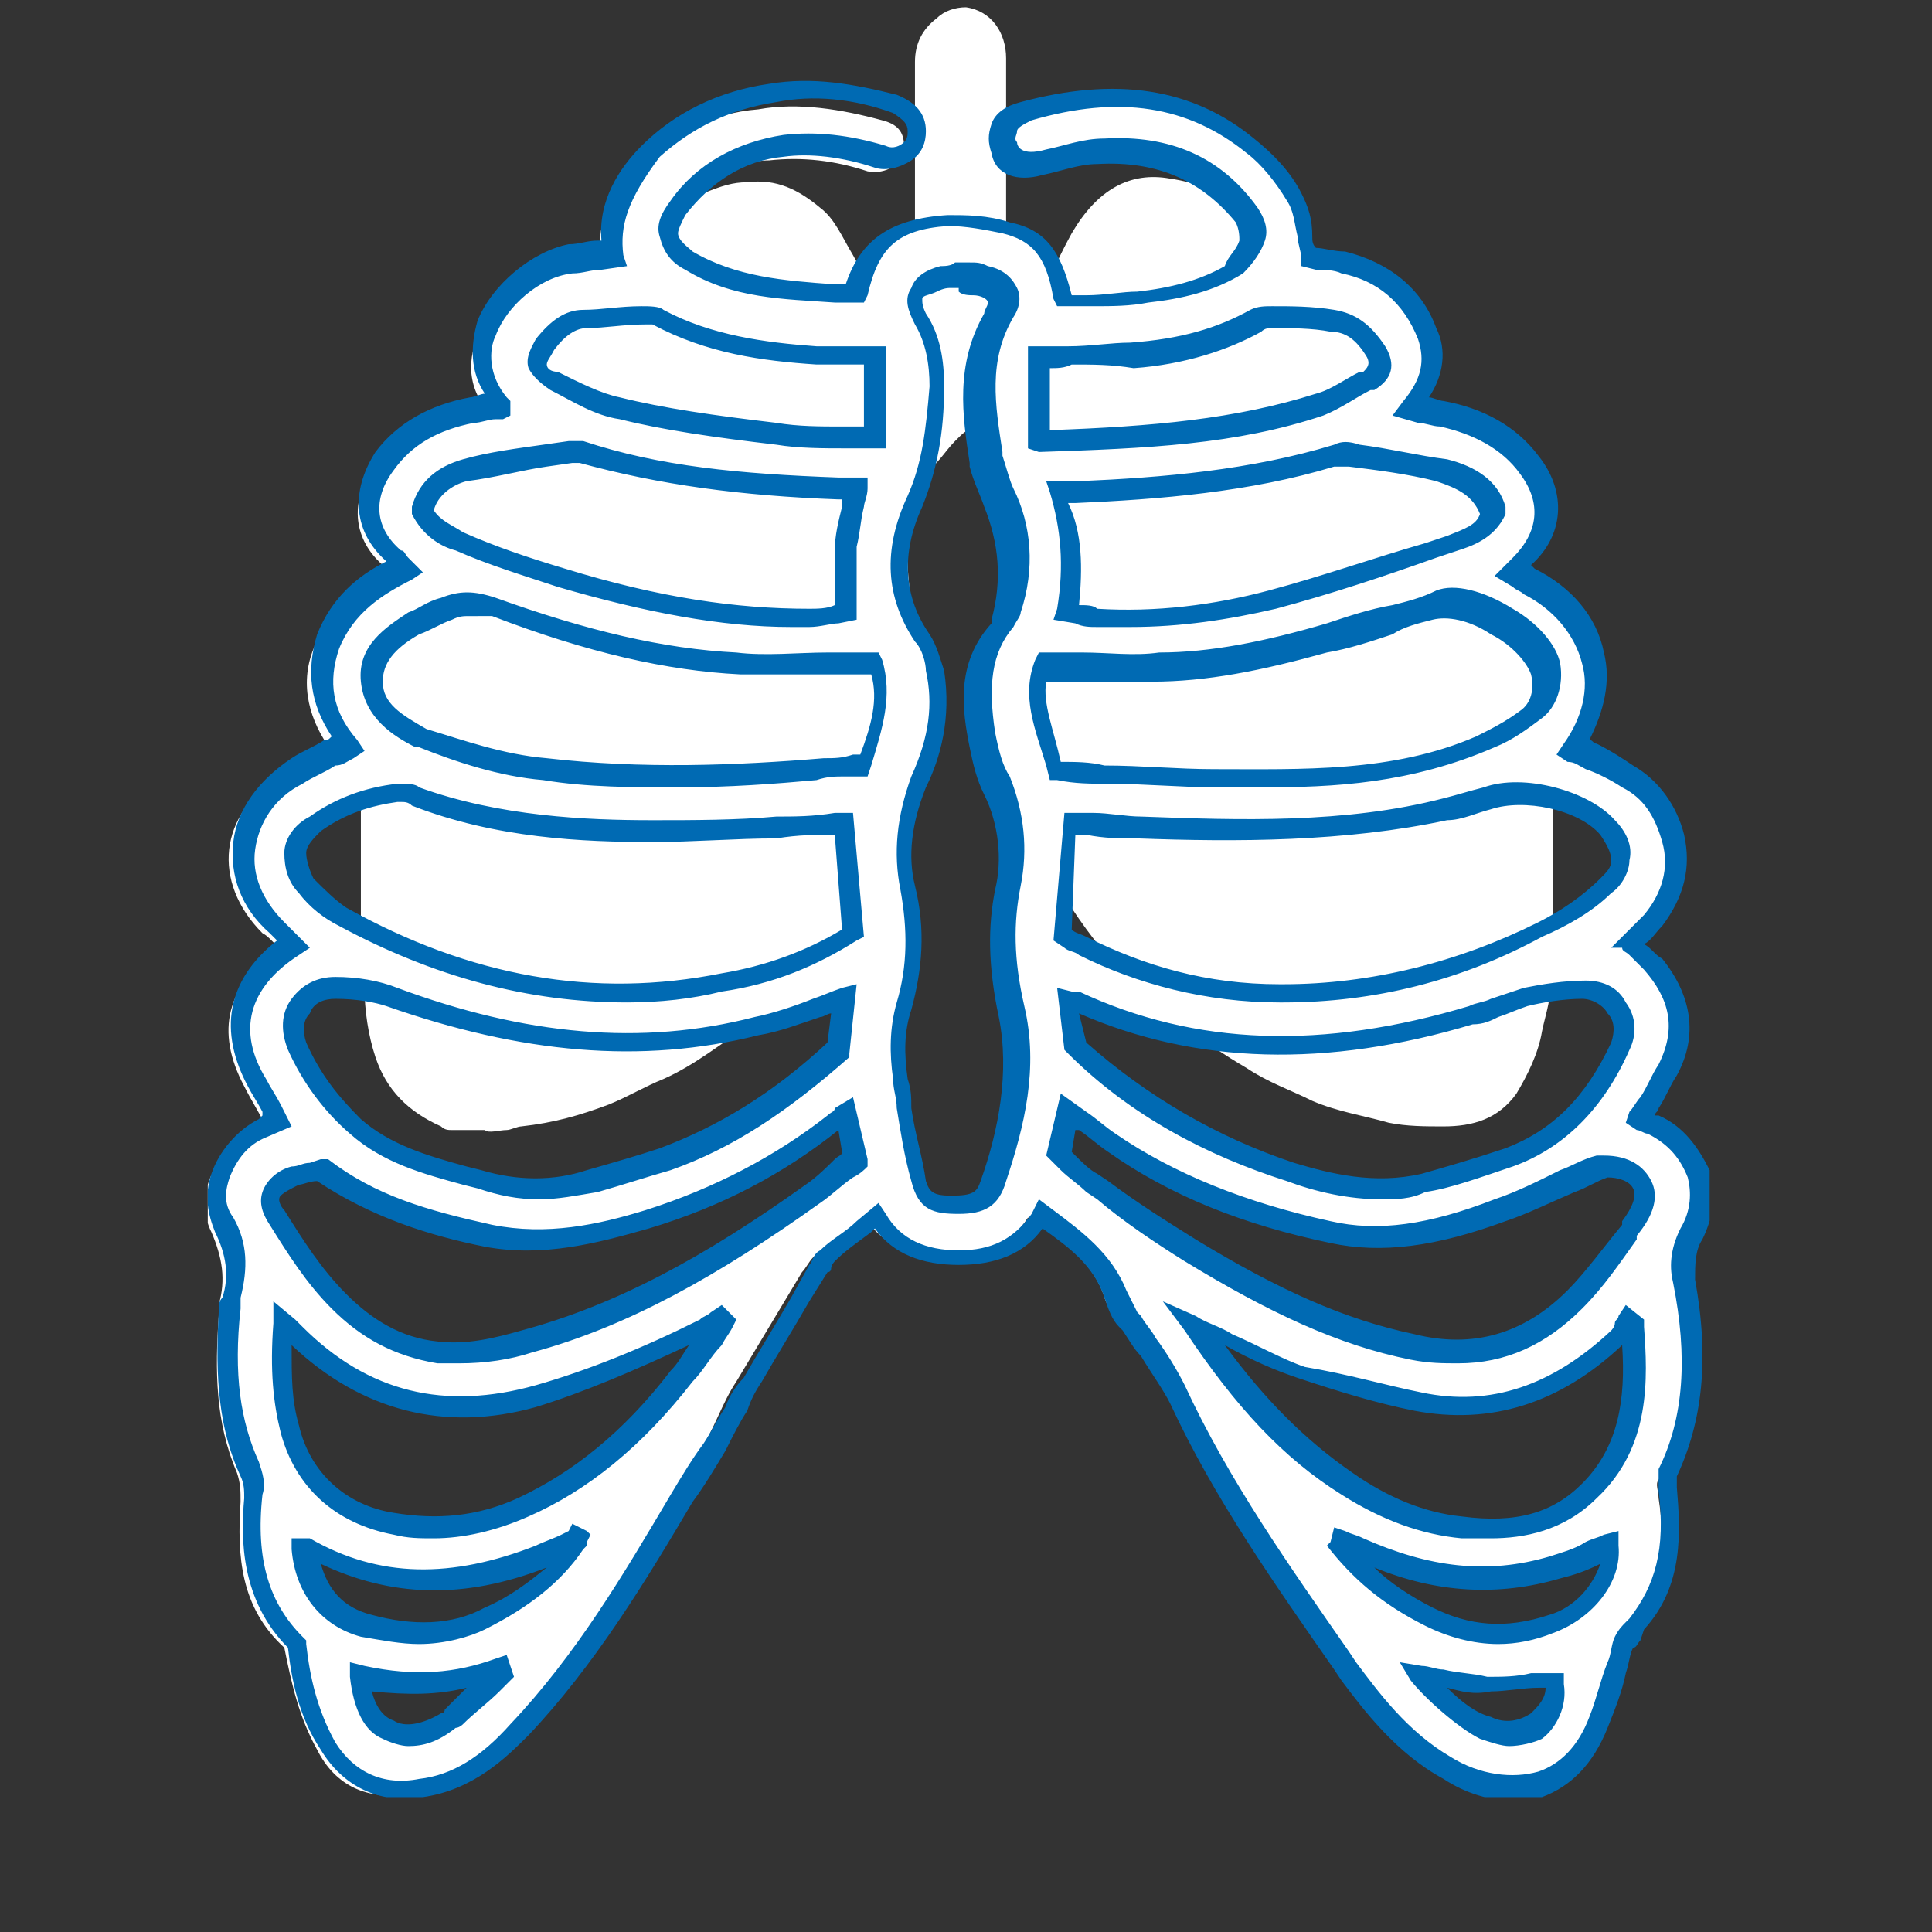
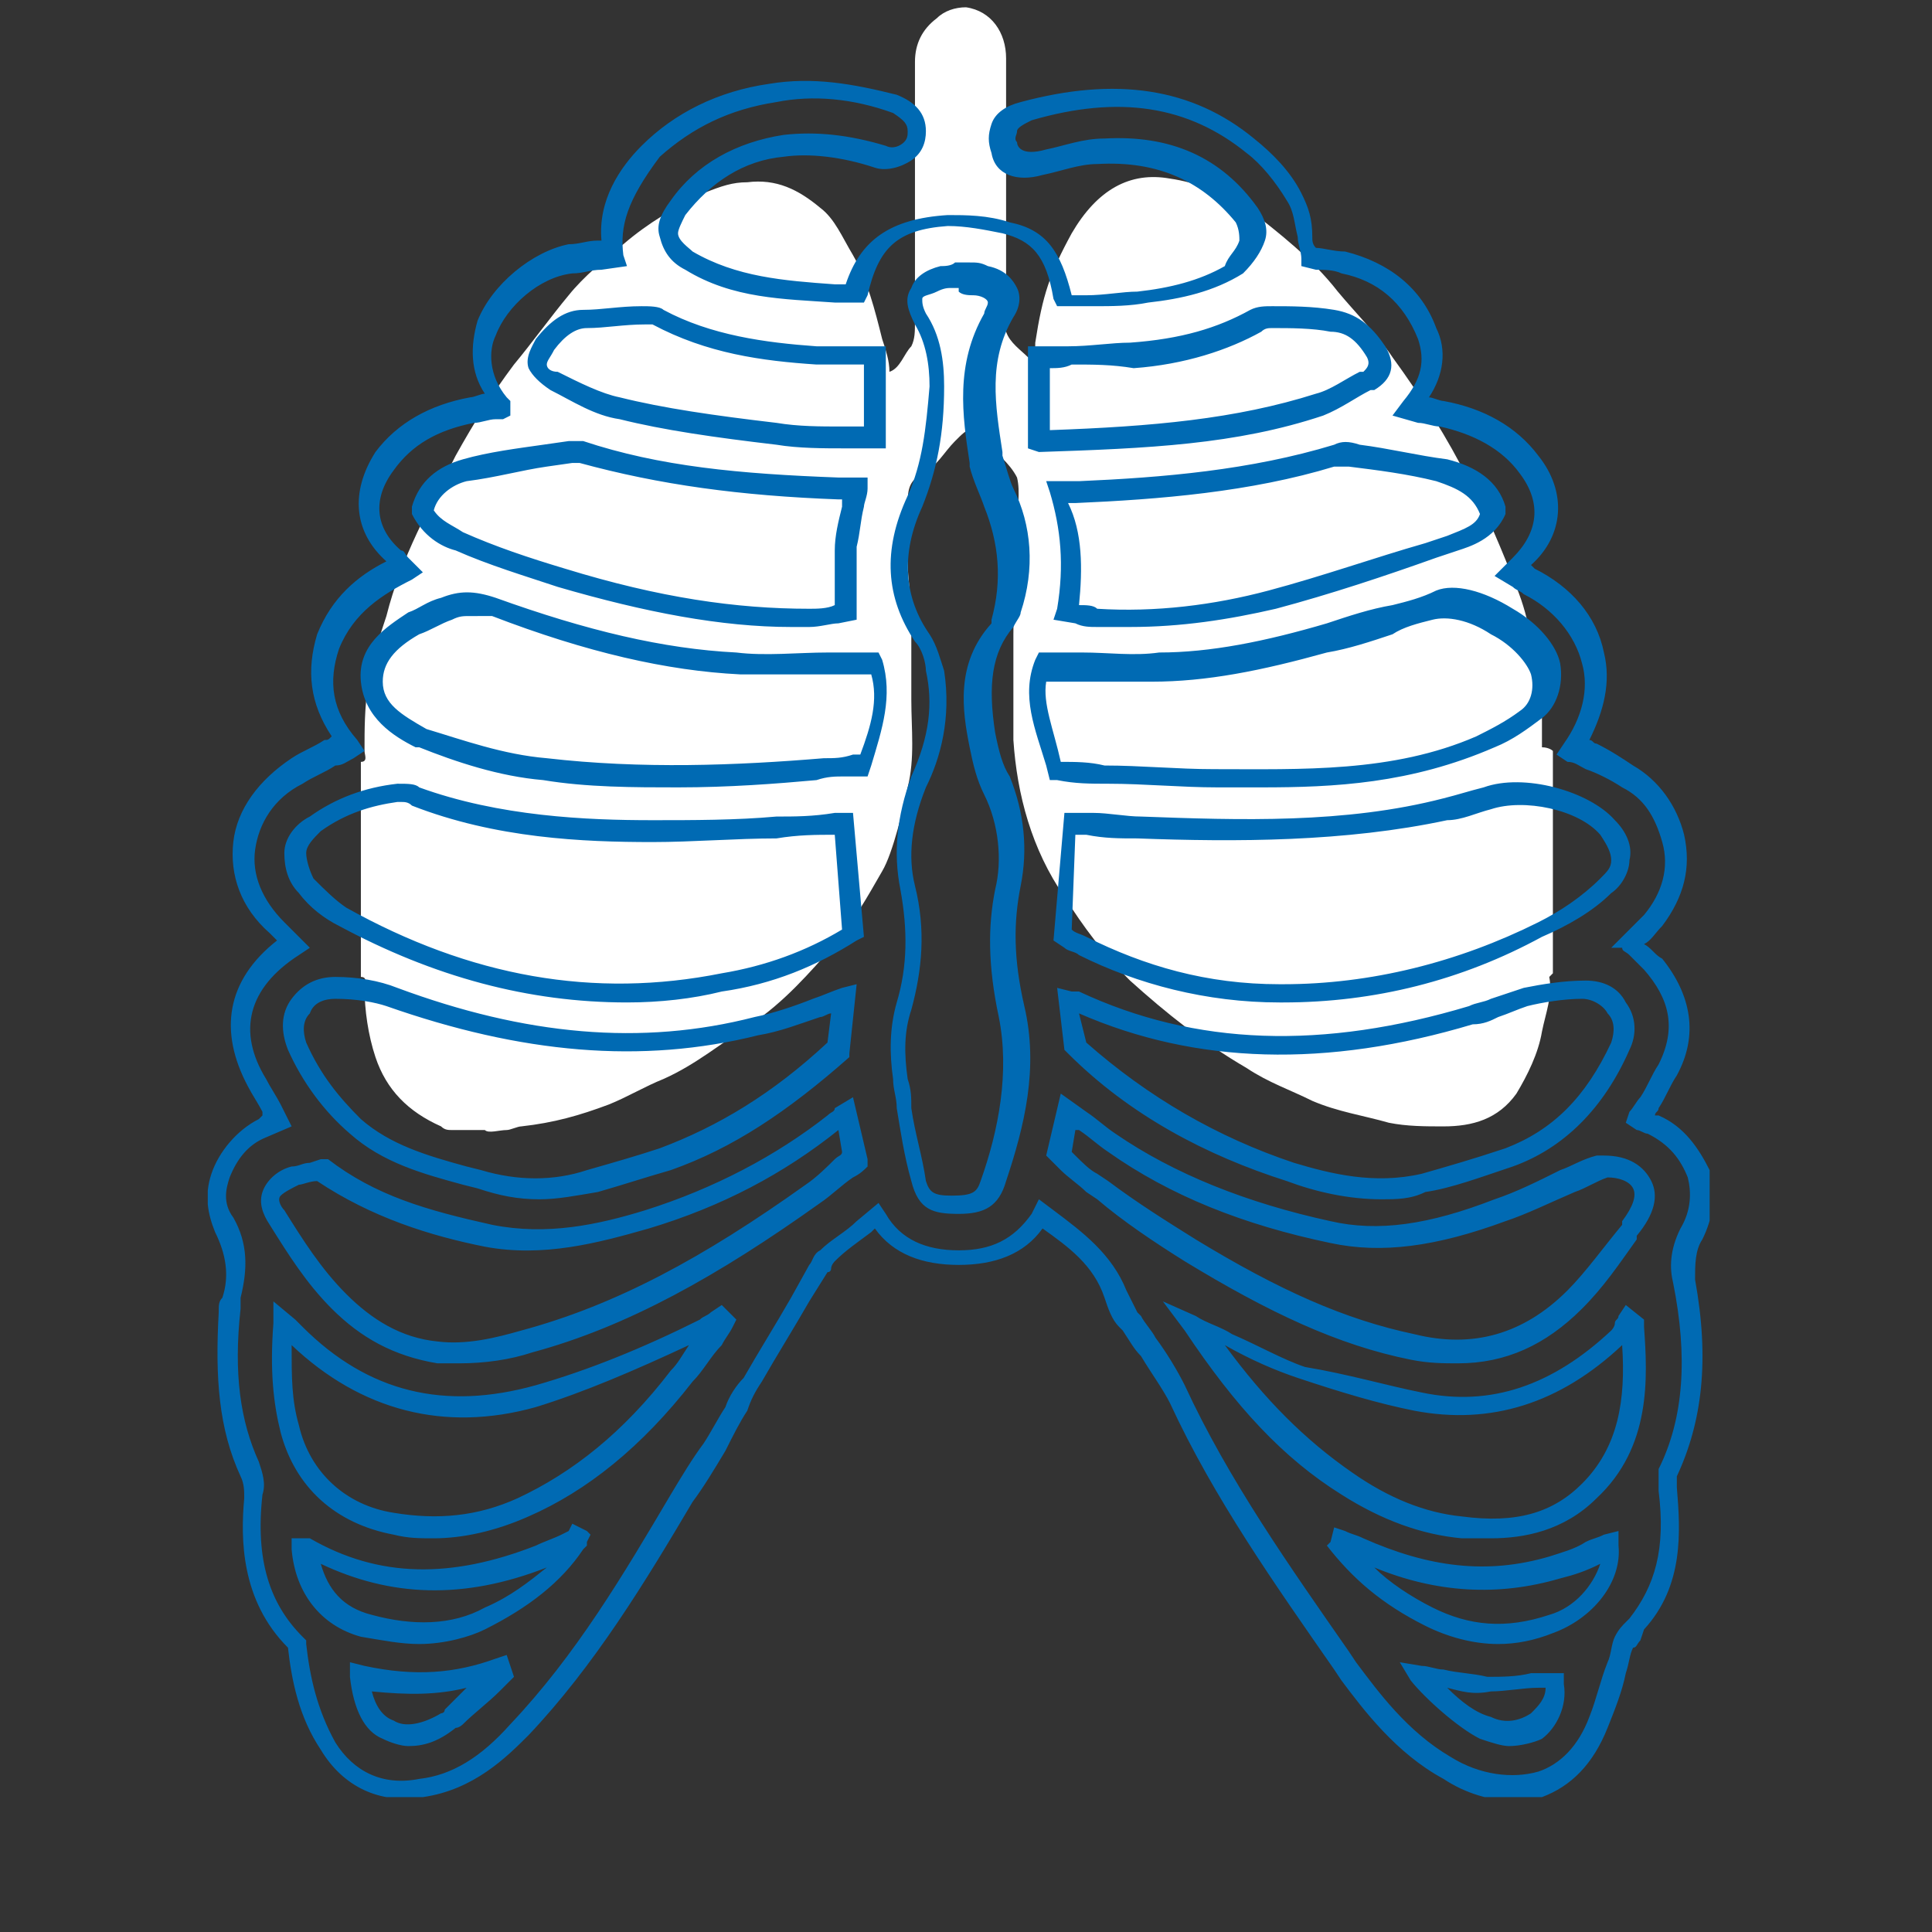
<svg xmlns="http://www.w3.org/2000/svg" xmlns:xlink="http://www.w3.org/1999/xlink" version="1.1" id="Ebene_1" x="0px" y="0px" viewBox="0 0 53 53" style="enable-background:new 0 0 53 53;" xml:space="preserve">
  <rect x="0" y="0" width="53" height="53" fill="#333333" stroke="none" />
  <style type="text/css">
	.st0{clip-path:url(#SVGID_2_);}
	.st1{fill:#FFFFFF;}
	.st2{fill:#006AB3;}
</style>
  <g>
    <defs>
      <rect id="SVGID_1_" x="5.7" y="0.2" width="41.2" height="49.1" />
    </defs>
    <clipPath id="SVGID_2_">
      <use xlink:href="#SVGID_1_" style="overflow:visible;" />
    </clipPath>
    <g class="st0">
      <path class="st1" d="M42.6,20.6v6.1c0,0-0.1,0.1-0.1,0.1c0.1,0.5-0.1,1-0.2,1.5c-0.1,0.6-0.4,1.2-0.7,1.7c-0.5,0.7-1.2,0.9-2,0.9    c-0.5,0-1,0-1.5-0.1c-0.7-0.2-1.4-0.3-2.1-0.6c-0.6-0.3-1.2-0.5-1.8-0.9c-1.2-0.7-2.2-1.5-3.2-2.4c-0.7-0.7-1.3-1.5-1.8-2.3    c-0.9-1.3-1.3-2.8-1.4-4.3c0-1,0-2,0-2.9c0-1,0.1-1.9,0.1-2.9c0-0.5,0.1-1,0-1.4c-0.2-0.4-0.6-0.7-0.9-1c-0.4-0.4-0.4-0.4-0.8,0    c-0.3,0.3-0.5,0.7-0.9,0.9c-0.4,0.2-0.4,0.5-0.4,0.9c0,0.5,0,1,0,1.5c0,0.5,0.1,1,0.1,1.5c0,0.8,0,1.6,0,2.3    c0,0.8,0.1,1.6-0.1,2.4c-0.1,0.5-0.4,1.8-0.7,2.3c-0.4,0.7-0.8,1.4-1.3,2c-0.7,0.8-1.4,1.6-2.3,2.2c-0.8,0.5-1.5,1.1-2.4,1.5    c-0.5,0.2-1,0.5-1.5,0.7c-0.8,0.3-1.5,0.5-2.4,0.6c-0.1,0-0.3,0.1-0.4,0.1c-0.2,0-0.5,0.1-0.6,0C12.9,31,12.6,31,12.4,31    c-0.1,0-0.2,0-0.3-0.1c-0.9-0.4-1.5-1-1.8-1.9c-0.2-0.6-0.3-1.3-0.3-1.9c0-0.1,0.1-0.3-0.1-0.3v-5.9c0.2,0,0.1-0.2,0.1-0.3    c0-0.6,0-1.2,0.1-1.8c0.1-0.7,0.3-1.3,0.5-1.9c0.4-1.6,1.2-3,1.9-4.4c0.5-0.9,1-1.7,1.6-2.5c0.5-0.6,1-1.3,1.5-1.9    c0.4-0.5,1-1,1.5-1.4c0.7-0.6,1.4-1,2.2-1.4C19.8,5.1,20.1,5,20.5,5c0.8-0.1,1.4,0.2,2,0.7C22.9,6,23.1,6.5,23.4,7    c0.4,0.7,0.6,1.5,0.8,2.3c0.1,0.3,0.2,0.6,0.2,0.9c0.3-0.1,0.4-0.5,0.6-0.7c0.1-0.2,0.1-0.4,0.1-0.7c0-2.4,0-4.7,0-7.1    c0-0.5,0.2-0.9,0.6-1.2c0.2-0.2,0.5-0.3,0.8-0.3c0.7,0.1,1.1,0.7,1.1,1.4c0,2.3,0,4.6,0,7c0,0.2,0,0.4,0,0.5    c0.1,0.3,0.4,0.5,0.6,0.7c0,0,0.1,0,0.1,0c0.1-0.1,0.1-0.2,0.1-0.4c0.2-1.3,0.4-1.9,1-3c0.7-1.2,1.6-1.7,2.7-1.5    c0.7,0.1,1.5,0.4,2.1,0.8C35.1,6.4,36,7.1,36.7,8c0.5,0.6,1.1,1.2,1.5,1.8c0.8,1.1,1.5,2.2,2.1,3.4c0.5,0.9,0.9,1.9,1.3,2.9    c0.2,0.5,0.3,0.9,0.4,1.4c0.1,0.3,0.2,0.6,0.2,1c0,0.4,0.2,0.7,0.1,1.1c0,0.3,0,0.6,0,0.9C42.5,20.5,42.6,20.6,42.6,20.6" />
    </g>
    <g class="st0">
-       <path class="st1" d="M13.7,46c0,0,0-0.1,0-0.1c-1.2,0.5-2.5,0.4-3.7,0.2c0.1,1.5,1.1,2,2.3,1.2c0,0,0.1-0.1,0.1-0.1    C12.8,46.8,13.2,46.4,13.7,46 M39,45.9c0.3,0.5,1.2,1.3,1.7,1.5c1.1,0.4,2-0.3,1.9-1.4c-0.6,0-1.2,0.1-1.8,0.1    C40.2,46.2,39.6,46,39,45.9 M24.1,9.7c-0.6,0-1.1,0-1.6,0c-1.5-0.1-3-0.3-4.3-1.1c-0.1-0.1-0.3-0.1-0.5-0.1c-0.5,0-1,0-1.5,0.1    c-0.5,0-0.8,0.3-1.1,0.7c-0.3,0.5-0.3,0.8,0.2,1c0.6,0.3,1.2,0.6,1.8,0.7c1.4,0.3,2.9,0.5,4.3,0.7c0.9,0.1,1.8,0.1,2.7,0.2V9.7z     M28.5,12c2.7-0.1,5.2-0.2,7.7-1c0.5-0.2,0.9-0.4,1.3-0.7c0.3-0.2,0.3-0.5,0.2-0.8c-0.3-0.5-0.6-0.8-1.2-0.9    c-0.5-0.1-1.1-0.1-1.6-0.1c-0.1,0-0.3,0-0.4,0.1c-1.1,0.6-2.2,0.8-3.4,1c-0.8,0.1-1.7,0.1-2.5,0.2V12z M32.7,36.2    c1.2,1.8,2.5,3.3,4.2,4.4c1,0.6,2,1.1,3.1,1.2c1.3,0.1,2.6,0,3.5-0.9c1.3-1.3,1.3-2.9,1.2-4.5c-0.1,0-0.1-0.1-0.2-0.1    c-0.1,0.1-0.2,0.3-0.3,0.4c-1.5,1.4-3.3,2.2-5.4,1.8c-1.1-0.2-2.1-0.5-3.1-0.9C34.8,37.2,33.8,36.7,32.7,36.2 M7.8,36.3    c-0.1,1,0,2,0.2,2.9c0.4,1.4,1.4,2.4,2.9,2.6c1.2,0.2,2.4,0,3.5-0.5c1.8-0.8,3.2-2.1,4.4-3.6c0.4-0.5,0.7-1,1.1-1.5    c0,0,0,0-0.1-0.1c-0.2,0.1-0.3,0.2-0.5,0.2c-1.5,0.8-3,1.4-4.6,1.8c-2.6,0.7-4.8,0.1-6.6-1.7C8,36.5,7.9,36.4,7.8,36.3 M23.5,13.5    c-0.2,0-0.3,0-0.5,0c-2.4-0.1-4.7-0.3-7-1c-0.1,0-0.2,0-0.3,0c-1,0.2-1.9,0.3-2.9,0.5c-0.6,0.1-1.1,0.5-1.2,1.1    c0.2,0.5,0.6,0.6,1,0.8c0.9,0.4,1.8,0.7,2.8,1c2.2,0.7,4.5,1.2,6.8,1.1c0.4,0,0.7-0.1,1-0.1c0-0.6,0-1.2,0-1.7    C23.3,14.6,23.4,14.1,23.5,13.5 M29.3,16.8c0.3,0,0.6,0.1,0.9,0.1c1.6,0.1,3.2-0.1,4.8-0.5c1.7-0.4,3.3-1,5-1.6    c0.5-0.2,0.9-0.4,1.2-0.9c-0.2-0.7-0.8-1-1.4-1.1c-0.8-0.2-1.6-0.3-2.4-0.4c-0.2,0-0.4,0-0.5,0c-2.3,0.7-4.6,0.9-7,1    c-0.2,0-0.3,0-0.5,0C29.4,14.6,29.5,15.7,29.3,16.8 M44,32.1c-1.1,0.5-1.9,0.9-2.8,1.2c-1.5,0.6-3,0.9-4.6,0.6    c-2.2-0.4-4.2-1.2-6-2.5c-0.4-0.3-0.8-0.6-1.2-0.9c-0.1,0.4-0.2,0.7-0.3,1.1c0.3,0.3,0.6,0.6,0.9,0.8c0.9,0.6,1.8,1.3,2.7,1.9    c1.9,1.2,3.9,2.1,6.1,2.6c1.7,0.4,3.2,0,4.4-1.2c0.6-0.6,1.1-1.3,1.5-1.9C45.6,32.6,44.9,32.2,44,32.1 M23.3,30.6    c-0.1,0.1-0.3,0.2-0.3,0.2c-1.5,1.2-3.2,2.1-5.1,2.6c-1.4,0.4-2.9,0.8-4.4,0.4c-1.6-0.4-3.3-0.8-4.6-1.8c-0.2,0-0.4,0.1-0.6,0.1    c-0.6,0.2-0.9,0.6-0.5,1.2c0.5,0.8,1.1,1.6,1.7,2.3c0.7,0.8,1.6,1.3,2.7,1.4c0.8,0.1,1.6,0,2.4-0.3c2.9-0.8,5.5-2.3,7.8-4.1    c0.4-0.3,0.8-0.7,1.2-1C23.5,31.3,23.4,31,23.3,30.6 M24,18.3c-1.3,0-2.6,0.1-3.8,0c-2.3-0.2-4.5-0.8-6.7-1.6    c-0.4-0.2-0.8-0.2-1.2,0c-0.3,0.1-0.6,0.3-0.9,0.4c-0.6,0.3-1.2,0.8-1.2,1.6c0,0.8,0.7,1.2,1.3,1.5c0,0,0,0,0,0    c1.1,0.4,2.2,0.7,3.3,0.8c2.5,0.3,5.1,0.2,7.6,0c0.4,0,0.8-0.1,1.1-0.1C24,20.1,24.3,19.2,24,18.3 M28.9,21.1    c1.5,0.1,3,0.1,4.4,0.2c2.5,0,5,0,7.3-0.9c0.4-0.2,0.9-0.4,1.2-0.7c0.4-0.3,0.5-0.8,0.4-1.2c-0.2-1-2.1-2-3-1.8    c-1,0.3-2,0.6-3,0.9c-1.5,0.4-3.1,0.7-4.7,0.8c-1,0-2,0-3.1-0.1C28.2,19.2,28.6,20.1,28.9,21.1 M29.5,28.8    c1.7,1.6,3.6,2.7,5.9,3.4c1.2,0.4,2.4,0.6,3.6,0.3c0.8-0.2,1.6-0.5,2.4-0.7c1.5-0.5,2.4-1.6,3-3c0.3-0.7-0.2-1.6-1-1.6    c-0.5,0-1.1,0.1-1.6,0.2c-0.5,0.1-1,0.4-1.5,0.5c-3.7,1.1-7.3,1.2-10.9-0.4c0,0-0.1,0-0.2,0C29.4,27.9,29.5,28.3,29.5,28.8     M23.3,27.5c-0.8,0.3-1.6,0.6-2.4,0.8c-3.4,0.8-6.7,0.4-10-0.8c-0.5-0.2-1.1-0.3-1.6-0.3c-0.9,0-1.4,0.8-1.1,1.6    c0.4,0.8,0.9,1.6,1.6,2.2c1,0.8,2.2,1.1,3.4,1.4c1,0.3,2.1,0.3,3.1,0c0.7-0.2,1.4-0.4,2-0.6c1.9-0.6,3.4-1.7,4.8-3    C23.1,28.3,23.2,27.9,23.3,27.5 M26.3,7.6c-0.2,0-0.4,0-0.6,0.1c-0.7,0.1-0.9,0.5-0.5,1.1c0.4,0.6,0.5,1.2,0.5,1.9    c0,1.1-0.2,2.1-0.6,3.1c-0.5,1.3-0.6,2.5,0.2,3.7c0.2,0.3,0.3,0.6,0.3,0.9c0.2,1.1,0,2.1-0.4,3c-0.4,1-0.5,1.9-0.3,2.9    c0.2,1.1,0.2,2.2-0.1,3.2c-0.2,0.7-0.2,1.3-0.1,2c0.2,0.9,0.3,1.9,0.6,2.8c0.1,0.5,0.4,0.6,1,0.6c0.6,0,0.9-0.1,1-0.6    c0.5-1.5,0.9-3.1,0.5-4.6c-0.2-1.1-0.3-2.2-0.1-3.4c0.2-0.9,0.1-1.9-0.3-2.8c-0.2-0.4-0.3-0.8-0.4-1.3c-0.2-1.1-0.3-2.2,0.5-3.2    c0.1-0.1,0.1-0.2,0.1-0.2c0.3-1.1,0.3-2.2-0.2-3.2c-0.1-0.3-0.3-0.7-0.3-1c-0.2-1.3-0.5-2.7,0.3-3.9c0.3-0.5,0.1-0.8-0.5-1    C26.7,7.6,26.5,7.6,26.3,7.6 M23.2,22.6c-0.1,0-0.2,0-0.3,0c-1.7,0.1-3.3,0.1-5,0.1c-2.2,0-4.4-0.2-6.5-1    c-0.2-0.1-0.4-0.1-0.5-0.1c-0.8,0.1-1.6,0.4-2.2,0.8C8,23,7.9,23.7,8.4,24.3c0.3,0.3,0.6,0.6,1,0.8c3.3,1.8,6.8,2.5,10.5,1.9    c1.3-0.2,2.5-0.7,3.6-1.4C23.4,24.6,23.3,23.6,23.2,22.6 M29.1,25.6c0.2,0.1,0.4,0.2,0.5,0.3c1.7,0.9,3.5,1.3,5.4,1.3    c2.6,0,5-0.6,7.3-1.7c0.6-0.3,1.3-0.7,1.8-1.2c0.5-0.5,0.5-1.1,0-1.6c-0.7-0.8-2.3-1.2-3.3-0.8c-0.4,0.1-0.8,0.2-1.1,0.3    c-2.8,0.6-5.6,0.6-8.4,0.5c-0.7,0-1.3-0.1-1.9-0.1C29.3,23.6,29.2,24.6,29.1,25.6 M16,42.2c-0.3,0.1-0.7,0.3-1,0.4    c-2.2,0.9-4.3,1-6.5-0.2c0,0-0.1,0-0.1,0c0.1,1.1,0.6,1.8,1.7,2.1c1.1,0.3,2.2,0.3,3.3-0.2C14.4,43.9,15.3,43.2,16,42.2    C16,42.2,16,42.2,16,42.2C16,42.2,16,42.2,16,42.2 M36.6,42.2C36.6,42.2,36.6,42.2,36.6,42.2C36.6,42.2,36.6,42.2,36.6,42.2    c0.7,0.9,1.5,1.6,2.6,2.1c1.1,0.5,2.2,0.6,3.4,0.2c1-0.3,1.7-1.2,1.6-2.1c-0.5,0.2-1,0.5-1.5,0.6c-1.8,0.5-3.6,0.3-5.3-0.5    C37.1,42.4,36.8,42.3,36.6,42.2 M23.5,8.3c0.3-1.5,1-2.1,2.5-2.2c0.5,0,1.1,0,1.6,0.2c0.9,0.2,1.3,0.8,1.6,2    c0.7,0,1.4-0.1,2.1-0.2c0.9-0.1,1.7-0.3,2.5-0.8C34.3,7,34.5,6.5,34.1,6c-1-1.3-2.3-1.9-4-1.7c-0.5,0-1,0.2-1.5,0.3    c-0.5,0.1-1,0-1.1-0.4c-0.1-0.4,0.1-0.8,0.6-1c2.2-0.6,4.3-0.5,6.2,0.9c0.5,0.4,0.9,0.9,1.2,1.4c0.3,0.5,0.3,1,0.4,1.6    c0.2,0,0.6,0.1,1,0.1c1.1,0.2,1.9,0.9,2.3,2c0.3,0.7,0.1,1.4-0.4,2c0.3,0.1,0.6,0.1,0.8,0.2c1,0.2,1.8,0.6,2.4,1.4    c0.7,0.9,0.6,1.9-0.3,2.7c-0.1,0.1-0.1,0.1-0.2,0.2c0.2,0.1,0.3,0.2,0.5,0.3c1.6,0.8,2.5,2.7,1.1,4.6c0.5,0.3,1,0.5,1.5,0.8    c0.7,0.4,1.1,1,1.3,1.7c0.2,0.8,0,1.6-0.6,2.2c-0.2,0.3-0.5,0.5-0.7,0.7c0.2,0.2,0.5,0.4,0.7,0.6c0.8,0.9,0.9,1.9,0.4,2.9    c-0.2,0.5-0.5,0.9-0.8,1.3c0.1,0.1,0.2,0.1,0.3,0.2c1.2,0.6,1.7,1.9,1,3c-0.2,0.4-0.3,0.8-0.2,1.3c0.3,1.8,0.3,3.6-0.5,5.3    c-0.1,0.1,0,0.3,0,0.5c0.2,1.3,0.1,2.6-0.8,3.7c-0.1,0.1-0.2,0.2-0.3,0.4c-0.2,0.7-0.4,1.5-0.7,2.2c-0.9,2.2-2.8,2.1-4.2,1.3    c-1.1-0.7-2-1.6-2.7-2.7c-1.7-2.5-3.4-4.9-4.7-7.6c-0.3-0.7-0.9-1.3-1.3-2c-0.2-0.3-0.4-0.5-0.5-0.8c-0.3-1-1.2-1.6-2.1-2.2    c-0.5,0.8-1.3,1.1-2.2,1.1c-1,0-1.7-0.3-2.3-1.1c-0.5,0.4-1,0.7-1.4,1.1c-0.1,0.1-0.2,0.3-0.3,0.4c-0.6,1-1.2,2-1.8,3    c-0.4,0.6-0.6,1.3-1,1.9c-1.7,2.7-3.2,5.5-5.3,7.8c-0.7,0.8-1.6,1.4-2.7,1.6c-1.1,0.2-2-0.2-2.5-1.2c-0.5-0.9-0.7-1.8-0.9-2.8    c-1.2-1.1-1.3-2.5-1.2-4c0-0.3,0-0.5-0.1-0.8c-0.6-1.4-0.6-2.8-0.5-4.3c0-0.1,0-0.2,0-0.3c0.2-0.7,0.1-1.3-0.2-2    c-0.5-1,0.1-2.2,1.1-2.7c0.1-0.1,0.3-0.1,0.4-0.2c-0.2-0.4-0.4-0.7-0.6-1.1c-0.8-1.5-0.5-2.8,1-3.8c-0.2-0.1-0.3-0.3-0.5-0.4    c-1.4-1.4-1.2-3.3,0.5-4.3c0.4-0.3,0.9-0.5,1.4-0.7c-0.6-0.8-0.9-1.8-0.5-2.8c0.4-1,1.2-1.6,2.1-2.1c-0.1-0.1-0.2-0.2-0.2-0.2    c-0.8-0.7-0.9-1.7-0.3-2.6c0.6-0.8,1.4-1.2,2.4-1.4c0.3,0,0.5-0.1,0.8-0.1c0-0.1,0-0.1,0-0.1c-1.3-1.5,0.3-3.6,2-3.9    c0.4-0.1,0.7-0.1,1.1-0.2c-0.2-1.1,0.3-1.9,1-2.6c0.9-0.9,2-1.5,3.3-1.6c1.1-0.2,2.3,0,3.4,0.3c0.4,0.1,0.6,0.3,0.6,0.7    c0,0.5-0.5,0.8-1,0.7c-0.9-0.3-1.8-0.4-2.7-0.3C20.2,4.4,19.3,5,18.6,6c-0.4,0.6-0.3,1.1,0.3,1.4C20.3,8.3,21.9,8.2,23.5,8.3" />
-     </g>
+       </g>
    <g class="st0">
      <path class="st2" d="M41.5,49.4c-0.6,0-1.3-0.2-1.9-0.6c-1.3-0.7-2.2-1.9-2.8-2.7l-0.2-0.3c-1.6-2.3-3.3-4.7-4.5-7.3    c-0.2-0.4-0.5-0.8-0.8-1.3c-0.2-0.2-0.3-0.4-0.5-0.7l-0.1-0.1c-0.2-0.2-0.3-0.5-0.4-0.8c-0.3-0.9-1-1.4-1.7-1.9    c-0.5,0.7-1.3,1-2.3,1c0,0,0,0,0,0c-1,0-1.8-0.3-2.3-1l-0.1,0.1c-0.4,0.3-0.7,0.5-1,0.8c0,0-0.1,0.1-0.1,0.2c0,0,0,0.1-0.1,0.1    l-0.5,0.8c-0.4,0.7-0.9,1.5-1.3,2.2c-0.2,0.3-0.3,0.5-0.4,0.8c-0.2,0.3-0.4,0.7-0.6,1.1c-0.3,0.5-0.6,1-0.9,1.4    c-1.3,2.2-2.7,4.5-4.5,6.4c-0.6,0.6-1.5,1.5-2.9,1.7c-1.2,0.2-2.2-0.3-2.8-1.3c-0.6-0.9-0.8-1.9-0.9-2.8c-1.3-1.3-1.3-3-1.2-4.1    c0-0.2,0-0.4-0.1-0.6C6,39.2,5.9,37.8,6,36c0-0.2,0-0.3,0.1-0.4c0.2-0.6,0.1-1.2-0.2-1.8c-0.2-0.5-0.3-1-0.1-1.6    c0.2-0.6,0.7-1.2,1.3-1.5l0.1-0.1l0-0.1c-0.1-0.2-0.3-0.5-0.4-0.7c-0.8-1.5-0.6-2.9,0.8-4c-0.1-0.1-0.1-0.1-0.2-0.2    c-0.8-0.7-1.1-1.6-1-2.5c0.1-0.9,0.7-1.7,1.6-2.3c0.3-0.2,0.6-0.3,0.9-0.5c0.1,0,0.1,0,0.2-0.1c-0.6-0.9-0.7-1.8-0.4-2.8    c0.4-1,1.1-1.6,1.9-2c-0.9-0.8-1-1.9-0.3-3c0.6-0.8,1.5-1.3,2.6-1.5c0.1,0,0.3-0.1,0.4-0.1c-0.4-0.6-0.4-1.3-0.2-2    c0.4-1,1.5-1.9,2.5-2.1c0.3,0,0.5-0.1,0.8-0.1l0.1,0c-0.1-1.1,0.5-2,1.1-2.6c0.9-0.9,2.1-1.5,3.5-1.7c1.2-0.2,2.3,0,3.5,0.3    c0.5,0.2,0.8,0.5,0.8,1c0,0.3-0.1,0.6-0.4,0.8c-0.3,0.2-0.7,0.3-1,0.2c-0.9-0.3-1.8-0.4-2.5-0.3c-1.1,0.1-2,0.7-2.7,1.6    c-0.1,0.2-0.2,0.4-0.2,0.5c0,0.2,0.3,0.4,0.4,0.5c1.2,0.7,2.5,0.8,3.9,0.9c0.1,0,0.2,0,0.3,0C23.6,6.6,24.4,6,26,5.9    c0.5,0,1.1,0,1.7,0.2c1,0.2,1.4,0.8,1.7,2c0.1,0,0.3,0,0.4,0c0.5,0,1-0.1,1.4-0.1c0.9-0.1,1.7-0.3,2.4-0.7C33.7,7,33.9,6.9,34,6.6    c0-0.1,0-0.3-0.1-0.5C33,5,31.8,4.4,30.1,4.5c-0.5,0-1,0.2-1.5,0.3c-0.7,0.2-1.3,0-1.4-0.6c-0.1-0.3-0.1-0.5,0-0.8    c0.1-0.3,0.4-0.5,0.8-0.6c2.6-0.7,4.7-0.4,6.4,1c0.5,0.4,1,0.9,1.3,1.5c0.2,0.4,0.3,0.7,0.3,1.2c0,0.1,0,0.2,0.1,0.3l0,0    c0.2,0,0.5,0.1,0.8,0.1c1.2,0.3,2.1,1,2.5,2.1c0.3,0.6,0.2,1.3-0.2,1.9c0.1,0,0.3,0.1,0.4,0.1c1.1,0.2,2,0.7,2.6,1.5    c0.8,1,0.7,2.2-0.2,3c0,0,0.1,0.1,0.1,0.1c1,0.5,1.7,1.3,1.9,2.3c0.2,0.8,0,1.6-0.4,2.4c0.1,0,0.1,0.1,0.2,0.1    c0.4,0.2,0.7,0.4,1,0.6c0.7,0.4,1.2,1.1,1.4,1.9c0.2,0.9,0,1.7-0.6,2.5c-0.2,0.2-0.3,0.4-0.5,0.5l0,0c0.2,0.1,0.3,0.3,0.5,0.4    c0.8,1,1,2.1,0.4,3.2c-0.2,0.3-0.3,0.6-0.5,0.9c0,0.1-0.1,0.1-0.1,0.2c0,0,0,0,0.1,0c0.7,0.3,1.1,0.9,1.4,1.5    c0.2,0.6,0.1,1.3-0.2,1.9c-0.2,0.3-0.2,0.7-0.2,1.1c0.4,2.2,0.2,3.9-0.5,5.4c0,0.1,0,0.2,0,0.3c0.1,1.2,0.2,2.7-0.9,3.9L45,45    c-0.1,0.1-0.1,0.2-0.2,0.2c-0.1,0.2-0.1,0.4-0.2,0.7c-0.1,0.5-0.3,1-0.5,1.5c-0.4,1-1,1.6-1.8,1.9C42.1,49.3,41.8,49.4,41.5,49.4z     M28.5,32.9l0.4,0.3c0.8,0.6,1.6,1.2,2,2.2c0.1,0.2,0.2,0.4,0.3,0.6l0.1,0.1c0.1,0.2,0.3,0.4,0.4,0.6c0.3,0.4,0.6,0.9,0.8,1.3    c1.2,2.6,2.9,5,4.5,7.3l0.2,0.3c0.6,0.8,1.4,1.9,2.6,2.6c0.8,0.5,1.7,0.6,2.4,0.4c0.6-0.2,1.1-0.7,1.4-1.5c0.2-0.5,0.3-1,0.5-1.5    c0.1-0.2,0.1-0.5,0.2-0.7c0.1-0.2,0.2-0.3,0.3-0.4l0.1-0.1c0.7-0.9,1-1.9,0.8-3.5c0-0.2,0-0.4,0-0.6c0.7-1.4,0.8-3.1,0.4-5.1    c-0.1-0.4-0.1-0.9,0.2-1.5c0.3-0.5,0.3-1,0.2-1.4c-0.2-0.5-0.5-0.9-1.1-1.2c-0.1,0-0.2-0.1-0.3-0.1l-0.3-0.2l0.1-0.3    c0.1-0.1,0.2-0.3,0.3-0.4c0.2-0.3,0.3-0.6,0.5-0.9c0.5-1,0.3-1.8-0.4-2.6c-0.1-0.1-0.3-0.3-0.4-0.4c-0.1-0.1-0.2-0.1-0.2-0.2    L44.2,26l0.2-0.2c0.1-0.1,0.2-0.2,0.2-0.2c0.2-0.2,0.3-0.3,0.5-0.5c0.5-0.6,0.7-1.3,0.5-2c-0.2-0.7-0.5-1.2-1.1-1.5    c-0.3-0.2-0.7-0.4-1-0.5c-0.2-0.1-0.3-0.2-0.5-0.2l-0.3-0.2l0.2-0.3c0.5-0.7,0.7-1.5,0.5-2.2c-0.2-0.8-0.8-1.5-1.6-1.9    c-0.1-0.1-0.2-0.1-0.3-0.2l-0.5-0.3l0.5-0.5c0.7-0.7,0.8-1.5,0.2-2.3c-0.5-0.7-1.3-1.1-2.2-1.3c-0.2,0-0.4-0.1-0.6-0.1l-0.7-0.2    l0.3-0.4c0.5-0.6,0.6-1.1,0.4-1.7c-0.4-1-1.1-1.6-2.1-1.8c-0.2-0.1-0.5-0.1-0.7-0.1l-0.4-0.1l0-0.2c0-0.2-0.1-0.4-0.1-0.6    c-0.1-0.4-0.1-0.7-0.3-1c-0.3-0.5-0.7-1-1.1-1.3c-1.6-1.3-3.5-1.6-5.9-0.9c-0.2,0.1-0.4,0.2-0.4,0.3c0,0.1-0.1,0.2,0,0.3    c0,0.1,0.1,0.4,0.8,0.2c0.5-0.1,1-0.3,1.6-0.3c1.8-0.1,3.2,0.5,4.2,1.9c0.2,0.3,0.3,0.6,0.2,0.9c-0.1,0.3-0.3,0.6-0.6,0.9    c-0.8,0.5-1.7,0.7-2.6,0.8c-0.5,0.1-1,0.1-1.5,0.1c-0.2,0-0.4,0-0.7,0l-0.3,0l-0.1-0.2c-0.2-1.2-0.6-1.6-1.4-1.8    c-0.5-0.1-1-0.2-1.5-0.2c-1.4,0.1-1.9,0.6-2.2,1.9l-0.1,0.2l-0.2,0c-0.2,0-0.4,0-0.6,0c-1.4-0.1-2.8-0.1-4.1-0.9    c-0.4-0.2-0.6-0.5-0.7-0.9c-0.1-0.3,0-0.6,0.3-1c0.7-1,1.8-1.6,3.1-1.8c0.9-0.1,1.8,0,2.8,0.3c0.2,0.1,0.4,0,0.5-0.1    c0.1-0.1,0.1-0.2,0.1-0.3c0-0.2-0.1-0.3-0.4-0.5c-1.1-0.4-2.2-0.5-3.2-0.3c-1.3,0.2-2.3,0.7-3.2,1.5C17.2,5.5,17,6.2,17.1,7    l0.1,0.3l-0.7,0.1c-0.3,0-0.5,0.1-0.8,0.1c-0.9,0.1-1.8,0.9-2.1,1.7c-0.2,0.4-0.2,1.1,0.3,1.7l0.1,0.1l0,0.4l-0.2,0.1l-0.2,0    c-0.2,0-0.4,0.1-0.6,0.1c-1,0.2-1.7,0.6-2.2,1.3c-0.6,0.8-0.5,1.6,0.2,2.2c0.1,0,0.1,0.1,0.2,0.2l0.4,0.4l-0.3,0.2    c-0.8,0.4-1.6,0.9-2,1.9c-0.3,0.9-0.2,1.7,0.5,2.5l0.2,0.3l-0.3,0.2c-0.2,0.1-0.3,0.2-0.5,0.2c-0.3,0.2-0.6,0.3-0.9,0.5    c-0.8,0.4-1.2,1.1-1.3,1.8c-0.1,0.7,0.2,1.4,0.8,2c0.1,0.1,0.2,0.2,0.3,0.3L8.5,26l-0.3,0.2c-1.4,0.9-1.7,2.1-0.9,3.4    c0.1,0.2,0.3,0.5,0.4,0.7L8,30.9l-0.7,0.3c-0.5,0.2-0.8,0.6-1,1.1c-0.1,0.3-0.2,0.7,0.1,1.1c0.4,0.7,0.4,1.4,0.2,2.2    c0,0.1,0,0.2,0,0.3c-0.2,1.8,0,3.1,0.5,4.2c0.1,0.3,0.2,0.6,0.1,0.9C7,42.8,7.4,44,8.3,44.9L8.4,45l0,0.1c0.1,0.9,0.3,1.8,0.8,2.7    c0.5,0.8,1.3,1.2,2.3,1c0.9-0.1,1.7-0.6,2.5-1.5c1.8-1.9,3.1-4.1,4.4-6.3c0.3-0.5,0.6-1,0.9-1.4c0.2-0.3,0.4-0.7,0.6-1    c0.1-0.3,0.3-0.6,0.5-0.8c0.4-0.7,0.9-1.5,1.3-2.2l0.5-0.9c0.1-0.1,0.1-0.3,0.3-0.4c0.3-0.3,0.7-0.5,1-0.8l0.6-0.5l0.2,0.3    c0.4,0.7,1.1,1,2,1c0,0,0,0,0,0c0.9,0,1.5-0.3,2-1L28.5,32.9z M11.2,47.9c-0.2,0-0.5-0.1-0.7-0.2C10,47.5,9.7,46.9,9.6,46l0-0.4    l0.4,0.1c1.4,0.3,2.5,0.2,3.6-0.2l0.3-0.1l0.2,0.6l-0.4,0.4c-0.3,0.3-0.7,0.6-1,0.9c0,0-0.1,0.1-0.2,0.1    C12,47.8,11.6,47.9,11.2,47.9z M10.2,46.4c0.1,0.4,0.3,0.7,0.6,0.8c0.3,0.2,0.8,0.1,1.3-0.2c0,0,0.1,0,0.1-0.1    c0.2-0.2,0.4-0.4,0.6-0.6C12,46.5,11.2,46.5,10.2,46.4z M41.4,47.9c-0.2,0-0.5-0.1-0.8-0.2c-0.6-0.3-1.5-1.1-1.9-1.6l-0.3-0.5    l0.6,0.1c0.2,0,0.4,0.1,0.6,0.1c0.4,0.1,0.8,0.1,1.2,0.2c0.4,0,0.8,0,1.2-0.1c0.2,0,0.4,0,0.6,0l0.3,0l0,0.3    c0.1,0.6-0.2,1.2-0.6,1.5C42.1,47.8,41.7,47.9,41.4,47.9z M39.7,46.3c0.4,0.4,0.8,0.7,1.2,0.8c0.4,0.2,0.8,0.1,1.1-0.1    c0.2-0.2,0.4-0.4,0.4-0.7c-0.1,0-0.2,0-0.2,0c-0.4,0-0.9,0.1-1.3,0.1C40.4,46.5,40.1,46.4,39.7,46.3z M41.1,45.1    c-0.7,0-1.4-0.2-2-0.5c-1.2-0.6-2-1.3-2.7-2.2l0.1-0.1l0.1-0.4l0.3,0.1c0.2,0.1,0.3,0.1,0.5,0.2c1.8,0.8,3.4,1,5.1,0.5    c0.3-0.1,0.7-0.2,1-0.4c0.2-0.1,0.3-0.1,0.5-0.2l0.4-0.1l0,0.4c0.1,1-0.7,2-1.8,2.4C42.1,45,41.6,45.1,41.1,45.1z M37.7,43    c0.4,0.4,1,0.8,1.6,1.1c1,0.5,2,0.6,3.2,0.2c0.7-0.2,1.2-0.8,1.4-1.4c0,0,0,0,0,0c-0.4,0.2-0.7,0.3-1.1,0.4    C41.1,43.8,39.4,43.7,37.7,43z M11.5,45.1c-0.5,0-1-0.1-1.6-0.2c-1.1-0.3-1.8-1.2-1.9-2.4l0-0.3l0.3,0c0.1,0,0.1,0,0.2,0    c1.9,1.1,3.9,1.1,6.2,0.2c0.2-0.1,0.5-0.2,0.7-0.3l0.2-0.1l0.1-0.2l0.4,0.2l0,0l0.1,0.1l-0.1,0.2l0,0.1l-0.1,0.1    c-0.6,0.9-1.5,1.6-2.7,2.2C12.9,44.9,12.2,45.1,11.5,45.1z M8.8,42.9c0.2,0.7,0.6,1.2,1.4,1.4c1.1,0.3,2.2,0.3,3.1-0.2    c0.7-0.3,1.2-0.7,1.7-1.1C12.7,43.9,10.7,43.8,8.8,42.9z M40.9,42.2c-0.3,0-0.6,0-0.8,0c-1.1-0.1-2.2-0.5-3.3-1.2    c-1.6-1-2.9-2.4-4.3-4.5l-0.6-0.8l0.9,0.4c0.3,0.2,0.7,0.3,1,0.5c0.7,0.3,1.4,0.7,2,0.9C37,37.7,38,38,39,38.2    c1.9,0.4,3.6-0.2,5.2-1.7c0,0,0.1-0.1,0.1-0.2c0-0.1,0.1-0.1,0.1-0.2l0.2-0.3l0.5,0.4l0,0.2c0.1,1.4,0.2,3.3-1.3,4.7    C42.9,42,41.8,42.2,40.9,42.2z M33.6,36.9c1.1,1.5,2.2,2.6,3.5,3.5c1,0.7,2,1.1,3,1.2c1.5,0.2,2.5-0.1,3.3-0.9    c1-1,1.2-2.3,1.1-3.8c0,0,0,0,0,0c-1.7,1.6-3.6,2.2-5.7,1.8c-1-0.2-2-0.5-3.2-0.9C35,37.6,34.3,37.3,33.6,36.9    C33.6,36.9,33.6,36.9,33.6,36.9z M11.9,42.2c-0.4,0-0.7,0-1.1-0.1c-1.6-0.3-2.7-1.3-3.1-2.8c-0.2-0.8-0.3-1.7-0.2-3l0-0.6l0.6,0.5    c0.1,0.1,0.1,0.1,0.2,0.2c1.8,1.8,3.9,2.3,6.4,1.6c1.4-0.4,2.9-1,4.5-1.8c0.1-0.1,0.2-0.1,0.3-0.2l0.3-0.2l0.4,0.4l-0.1,0.2    c-0.1,0.2-0.2,0.3-0.3,0.5c-0.3,0.3-0.5,0.7-0.8,1c-1.4,1.8-2.9,3-4.5,3.7C13.6,42,12.7,42.2,11.9,42.2z M8,36.9    c0,0.9,0,1.5,0.2,2.2c0.3,1.3,1.3,2.2,2.6,2.4c1.2,0.2,2.3,0.1,3.4-0.4c1.5-0.7,2.9-1.8,4.2-3.5c0.2-0.2,0.3-0.4,0.5-0.7    c-1.5,0.7-2.9,1.3-4.2,1.7C12.2,39.3,9.9,38.7,8,36.9z M12.6,37.4c-0.2,0-0.4,0-0.6,0c-1.2-0.2-2.1-0.7-2.9-1.5    c-0.7-0.7-1.2-1.5-1.7-2.3c-0.2-0.3-0.3-0.6-0.2-0.9c0.1-0.3,0.4-0.6,0.8-0.7c0.2,0,0.3-0.1,0.5-0.1l0.3-0.1L9,31.8    c1.3,1,2.7,1.4,4.5,1.8c1.5,0.3,2.9,0,4.2-0.4c1.9-0.6,3.6-1.5,5-2.6c0.1-0.1,0.2-0.1,0.2-0.2l0.5-0.3l0.4,1.7L23.8,32    c-0.1,0.1-0.2,0.2-0.4,0.3c-0.3,0.2-0.6,0.5-0.9,0.7c-2.8,2-5.3,3.4-7.9,4.1C14,37.3,13.3,37.4,12.6,37.4z M8.7,32.4L8.7,32.4    c-0.2,0-0.4,0.1-0.5,0.1c-0.2,0.1-0.4,0.2-0.5,0.3c-0.1,0.1,0,0.3,0.1,0.4c0.5,0.8,1,1.6,1.7,2.3c0.7,0.7,1.5,1.2,2.5,1.3    c0.8,0.1,1.6-0.1,2.3-0.3c2.6-0.7,5-2,7.8-4c0.3-0.2,0.6-0.5,0.8-0.7c0.1-0.1,0.2-0.1,0.2-0.2l-0.1-0.6c-1.5,1.2-3.2,2.1-5.2,2.7    c-1.4,0.4-2.9,0.8-4.5,0.5C11.8,33.9,10.2,33.4,8.7,32.4z M40,37.4c-0.4,0-0.8,0-1.3-0.1c-2-0.4-3.9-1.3-6.2-2.7    c-0.8-0.5-1.7-1.1-2.4-1.7l-0.3-0.2c-0.2-0.2-0.5-0.4-0.7-0.6c-0.1-0.1-0.2-0.2-0.3-0.3l-0.1-0.1l0.4-1.7l0.7,0.5    c0.3,0.2,0.5,0.4,0.8,0.6c1.6,1.1,3.6,1.9,5.9,2.4c1.3,0.3,2.7,0.1,4.5-0.6c0.6-0.2,1.2-0.5,1.8-0.8c0.3-0.1,0.6-0.3,1-0.4l0.1,0    l0.1,0c0.7,0,1.1,0.3,1.3,0.7c0.2,0.4,0.1,0.9-0.4,1.5l0,0.1c-0.5,0.7-0.9,1.3-1.5,1.9C42.4,36.9,41.3,37.4,40,37.4z M29.4,31.6    c0,0,0.1,0.1,0.1,0.1c0.2,0.2,0.4,0.4,0.6,0.5l0.3,0.2c0.8,0.6,1.6,1.1,2.4,1.6c2.3,1.4,4.1,2.2,6,2.6c1.6,0.4,3,0,4.2-1.2    c0.5-0.5,1-1.2,1.5-1.8l0-0.1c0.3-0.4,0.4-0.7,0.3-0.9c-0.1-0.2-0.4-0.3-0.7-0.3c-0.3,0.1-0.6,0.3-0.9,0.4    c-0.7,0.3-1.3,0.6-1.9,0.8c-1.9,0.7-3.4,0.9-4.8,0.6c-2.4-0.5-4.4-1.3-6.1-2.5c-0.3-0.2-0.5-0.4-0.8-0.6l-0.1,0L29.4,31.6z     M26.3,33.3C26.3,33.3,26.3,33.3,26.3,33.3c-0.7,0-1.1-0.1-1.3-0.9c-0.2-0.7-0.3-1.4-0.4-2c0-0.3-0.1-0.5-0.1-0.8    c-0.1-0.7-0.1-1.4,0.1-2.1c0.3-1,0.3-2,0.1-3.1c-0.2-1-0.1-2,0.3-3.1c0.5-1.1,0.6-2,0.4-2.9c0-0.2-0.1-0.6-0.3-0.8    c-0.8-1.2-0.9-2.5-0.2-4c0.4-0.9,0.5-1.8,0.6-3c0-0.6-0.1-1.2-0.4-1.7c-0.2-0.4-0.3-0.7-0.1-1c0.1-0.3,0.4-0.5,0.8-0.6    c0.1,0,0.3,0,0.4-0.1l0.2,0l0.2,0c0.2,0,0.3,0,0.5,0.1c0.5,0.1,0.7,0.4,0.8,0.6c0.1,0.2,0.1,0.5-0.1,0.8c-0.7,1.2-0.5,2.4-0.3,3.7    l0,0.1c0.1,0.3,0.2,0.7,0.3,0.9c0.5,1,0.6,2.2,0.2,3.4c0,0.1-0.1,0.2-0.2,0.4c-0.6,0.7-0.7,1.6-0.5,2.9c0.1,0.5,0.2,0.9,0.4,1.2    c0.4,1,0.5,2,0.3,3c-0.2,1-0.2,2,0.1,3.3c0.4,1.7,0,3.3-0.5,4.8C27.4,33.1,27,33.3,26.3,33.3z M26.3,7.9l-0.2,0    c-0.1,0-0.2,0-0.4,0.1c-0.2,0.1-0.4,0.1-0.4,0.2c0,0.1,0,0.2,0.1,0.4c0.4,0.6,0.5,1.3,0.5,2c0,1.3-0.2,2.3-0.6,3.3    c-0.6,1.3-0.5,2.5,0.2,3.5c0.2,0.3,0.3,0.7,0.4,1c0.2,1.3-0.1,2.4-0.5,3.2c-0.4,1-0.5,1.9-0.3,2.7c0.3,1.2,0.2,2.3-0.1,3.4    c-0.2,0.6-0.2,1.2-0.1,1.9c0.1,0.3,0.1,0.5,0.1,0.8c0.1,0.7,0.3,1.3,0.4,2c0.1,0.3,0.2,0.4,0.7,0.4c0.6,0,0.7-0.1,0.8-0.4    c0.5-1.4,0.8-3,0.5-4.5c-0.3-1.4-0.3-2.5-0.1-3.5c0.2-0.8,0.1-1.8-0.3-2.6c-0.2-0.4-0.3-0.8-0.4-1.3c-0.2-1-0.4-2.3,0.6-3.4    c0,0,0-0.1,0-0.1c0.3-1.1,0.2-2.1-0.2-3.1c-0.1-0.3-0.3-0.7-0.4-1.1l0-0.1c-0.2-1.3-0.4-2.7,0.4-4.1c0-0.1,0.1-0.2,0.1-0.3    c0-0.1-0.2-0.2-0.4-0.2c-0.1,0-0.3,0-0.4-0.1L26.3,7.9z M14.8,32.9c-0.6,0-1.1-0.1-1.7-0.3l-0.4-0.1c-1.1-0.3-2.2-0.6-3.1-1.4    c-0.7-0.6-1.3-1.4-1.7-2.3c-0.2-0.5-0.2-1,0.1-1.4c0.3-0.4,0.7-0.6,1.2-0.6c0.6,0,1.2,0.1,1.7,0.3c3.5,1.3,6.7,1.6,9.8,0.8    c0.5-0.1,1.1-0.3,1.6-0.5c0.3-0.1,0.5-0.2,0.8-0.3l0.4-0.1l-0.2,1.9L23.3,29c-1.7,1.5-3.2,2.5-4.9,3.1c-0.7,0.2-1.3,0.4-2,0.6    C15.8,32.8,15.3,32.9,14.8,32.9z M9.2,27.4c-0.3,0-0.6,0.1-0.7,0.4c-0.2,0.2-0.2,0.5-0.1,0.8c0.4,0.9,0.9,1.5,1.5,2.1    c0.8,0.7,1.8,1,2.9,1.3l0.4,0.1c1,0.3,2,0.3,2.9,0c0.7-0.2,1.4-0.4,2-0.6c1.6-0.6,3.1-1.5,4.6-2.9l0.1-0.8c-0.1,0-0.2,0.1-0.3,0.1    c-0.6,0.2-1.1,0.4-1.7,0.5c-3.2,0.8-6.5,0.5-10.2-0.8C10.3,27.5,9.8,27.4,9.2,27.4C9.2,27.4,9.2,27.4,9.2,27.4z M37.9,32.9    c-0.9,0-1.8-0.2-2.6-0.5c-2.2-0.7-4.3-1.8-6-3.5l-0.1-0.1L29,27.1l0.4,0.1c0.1,0,0.1,0,0.2,0c3.2,1.5,6.7,1.6,10.7,0.4    c0.2-0.1,0.4-0.1,0.6-0.2c0.3-0.1,0.6-0.2,0.9-0.3c0.5-0.1,1.1-0.2,1.7-0.2c0.5,0,0.9,0.2,1.1,0.6c0.3,0.4,0.3,0.9,0.1,1.3    c-0.7,1.6-1.8,2.7-3.2,3.2c-0.9,0.3-1.7,0.6-2.4,0.7C38.7,32.9,38.3,32.9,37.9,32.9z M29.8,28.6c1.7,1.5,3.6,2.6,5.7,3.3    c1,0.3,2.2,0.6,3.5,0.3c0.7-0.2,1.4-0.4,2.3-0.7c1.3-0.5,2.2-1.4,2.9-2.9c0.1-0.3,0.1-0.6-0.1-0.8c-0.1-0.2-0.4-0.4-0.7-0.4    c-0.5,0-1.1,0.1-1.5,0.2c-0.3,0.1-0.5,0.2-0.8,0.3c-0.2,0.1-0.4,0.2-0.7,0.2c-4,1.2-7.6,1.1-10.8-0.3L29.8,28.6z M35.2,27.5    c0,0-0.1,0-0.1,0c-2,0-3.9-0.5-5.5-1.3c-0.1-0.1-0.3-0.1-0.4-0.2l-0.3-0.2l0.3-3.5l0.8,0c0.4,0,0.9,0.1,1.3,0.1    c2.7,0.1,5.6,0.2,8.3-0.5c0.4-0.1,0.7-0.2,1.1-0.3c1.1-0.4,2.9,0.1,3.6,0.9c0.3,0.3,0.5,0.7,0.4,1.1c0,0.3-0.2,0.7-0.5,0.9    c-0.5,0.5-1.2,0.9-1.9,1.2C40.1,26.9,37.7,27.5,35.2,27.5z M29.4,25.5L29.4,25.5c0.1,0.1,0.2,0.1,0.4,0.2c1.6,0.8,3.3,1.3,5.3,1.3    c0,0,0.1,0,0.1,0c2.4,0,4.8-0.6,7-1.7c0.6-0.3,1.2-0.7,1.7-1.2c0.2-0.2,0.3-0.3,0.3-0.5c0-0.2-0.1-0.4-0.3-0.7    c-0.6-0.7-2.1-1-3-0.7c-0.4,0.1-0.8,0.3-1.2,0.3c-2.8,0.6-5.8,0.6-8.5,0.5c-0.5,0-0.9,0-1.4-0.1l-0.3,0L29.4,25.5z M17.2,27.5    c-2.7,0-5.3-0.7-7.9-2.1c-0.4-0.2-0.8-0.5-1.1-0.9c-0.3-0.3-0.4-0.7-0.4-1.1c0-0.4,0.3-0.8,0.7-1c0.7-0.5,1.5-0.8,2.4-0.9    c0.3,0,0.5,0,0.6,0.1c2.2,0.8,4.6,0.9,6.4,0.9c1.1,0,2.3,0,3.4-0.1c0.5,0,1,0,1.6-0.1c0.1,0,0.1,0,0.2,0l0.3,0l0.3,3.4l-0.2,0.1    c-1.1,0.7-2.3,1.2-3.7,1.4C19,27.4,18.1,27.5,17.2,27.5z M11,22c0,0-0.1,0-0.1,0c-0.7,0.1-1.4,0.3-2.1,0.8    c-0.2,0.2-0.4,0.4-0.4,0.6c0,0.2,0.1,0.5,0.2,0.7c0.3,0.3,0.6,0.6,0.9,0.8c3.4,1.9,6.8,2.5,10.3,1.8c1.2-0.2,2.3-0.6,3.3-1.2    l-0.2-2.6c0,0,0,0,0,0c-0.5,0-1,0-1.6,0.1c-1.1,0-2.3,0.1-3.4,0.1c-1.9,0-4.3-0.1-6.6-1C11.2,22,11.1,22,11,22z M18.6,21.6    c-1.2,0-2.5,0-3.7-0.2c-1.2-0.1-2.4-0.5-3.4-0.9l-0.1,0c-0.6-0.3-1.4-0.8-1.5-1.8c-0.1-1,0.7-1.5,1.3-1.9c0.3-0.1,0.5-0.3,0.9-0.4    c0.5-0.2,0.9-0.2,1.5,0c2.5,0.9,4.6,1.4,6.6,1.5c0.8,0.1,1.7,0,2.5,0c0.4,0,0.8,0,1.2,0h0.2l0.1,0.2c0.3,1,0,1.9-0.3,2.9l-0.1,0.3    l-0.6,0c-0.3,0-0.5,0-0.8,0.1C21.3,21.5,20,21.6,18.6,21.6z M12.9,16.9c-0.2,0-0.3,0-0.5,0.1c-0.3,0.1-0.6,0.3-0.9,0.4    c-0.7,0.4-1,0.8-1,1.3c0,0.6,0.5,0.9,1.2,1.3c1,0.3,2.1,0.7,3.3,0.8c2.6,0.3,5.2,0.2,7.6,0c0.3,0,0.5,0,0.8-0.1l0.2,0    c0.3-0.8,0.5-1.5,0.3-2.2c-0.3,0-0.7,0-1,0c-0.9,0-1.7,0-2.6,0c-2-0.1-4.2-0.6-6.8-1.6C13.2,16.9,13.1,16.9,12.9,16.9z M34.6,21.6    c-0.4,0-0.8,0-1.2,0c-1,0-2-0.1-3-0.1c-0.5,0-0.9,0-1.4-0.1l-0.2,0l-0.1-0.4c-0.3-1-0.7-1.9-0.3-2.9l0.1-0.2l0.2,0    c0.3,0,0.7,0,1,0c0.7,0,1.4,0.1,2.1,0c1.4,0,2.9-0.3,4.6-0.8c0.6-0.2,1.2-0.4,1.8-0.5c0.4-0.1,0.8-0.2,1.2-0.4    c0.5-0.2,1.3,0,2.1,0.5c0.7,0.4,1.2,1,1.3,1.5c0.1,0.6-0.1,1.2-0.5,1.5c-0.4,0.3-0.8,0.6-1.3,0.8C38.7,21.5,36.6,21.6,34.6,21.6z     M29.1,20.9c0.4,0,0.8,0,1.2,0.1c1,0,2,0.1,3,0.1c2.4,0,4.9,0.1,7.2-0.9c0.4-0.2,0.8-0.4,1.2-0.7c0.3-0.2,0.4-0.6,0.3-1    c-0.1-0.3-0.5-0.8-1.1-1.1c-0.6-0.4-1.2-0.5-1.6-0.4c-0.4,0.1-0.8,0.2-1.1,0.4c-0.6,0.2-1.2,0.4-1.8,0.5c-1.8,0.5-3.3,0.8-4.8,0.8    c-0.7,0-1.4,0-2.1,0c-0.3,0-0.5,0-0.8,0C28.6,19.3,28.9,20,29.1,20.9z M31,17.2c-0.3,0-0.6,0-0.9,0c-0.2,0-0.4,0-0.6-0.1l-0.6-0.1    l0.1-0.3c0.2-1.2,0.1-2.2-0.2-3.2l-0.1-0.3l0.6,0c0.1,0,0.2,0,0.3,0c2.3-0.1,4.7-0.3,7-1c0.2-0.1,0.4-0.1,0.7,0    c0.8,0.1,1.6,0.3,2.4,0.4c0.8,0.2,1.4,0.6,1.6,1.3l0,0.1l0,0.1c-0.3,0.7-1,0.9-1.3,1l-0.6,0.2c-1.4,0.5-2.9,1-4.4,1.4    C33.7,17,32.4,17.2,31,17.2z M29.6,16.6L29.6,16.6c0.2,0,0.4,0,0.5,0.1c1.6,0.1,3.2-0.1,4.7-0.5c1.5-0.4,2.9-0.9,4.3-1.3l0.6-0.2    c0.5-0.2,0.8-0.3,0.9-0.6c-0.2-0.5-0.6-0.7-1.2-0.9c-0.8-0.2-1.6-0.3-2.4-0.4c-0.2,0-0.3,0-0.4,0c-2.3,0.7-4.8,0.9-7.1,1    c-0.1,0-0.1,0-0.2,0C29.7,14.6,29.7,15.6,29.6,16.6z M21.7,17.2c-1.9,0-4-0.4-6.4-1.1c-0.9-0.3-1.9-0.6-2.8-1    c-0.4-0.1-0.9-0.4-1.2-1l0-0.1l0-0.1c0.2-0.7,0.7-1.1,1.4-1.3c0.7-0.2,1.5-0.3,2.2-0.4l0.7-0.1c0.2,0,0.3,0,0.4,0    c2.1,0.7,4.3,0.9,7,1c0.1,0,0.2,0,0.3,0l0.5,0l0,0.3c0,0.2-0.1,0.4-0.1,0.5c-0.1,0.4-0.1,0.7-0.2,1.1c0,0.4,0,0.7,0,1.1    c0,0.2,0,0.4,0,0.6v0.3L23,17.1c-0.2,0-0.5,0.1-0.8,0.1C22,17.2,21.9,17.2,21.7,17.2z M11.9,14c0.2,0.3,0.5,0.4,0.8,0.6    c0.9,0.4,1.8,0.7,2.8,1c2.6,0.8,4.7,1.1,6.7,1.1c0.2,0,0.5,0,0.7-0.1l0,0c0-0.1,0-0.2,0-0.3c0-0.4,0-0.8,0-1.2    c0-0.4,0.1-0.8,0.2-1.2c0-0.1,0-0.1,0-0.2c-0.1,0-0.1,0-0.1,0c-2.7-0.1-4.9-0.4-7.1-1c-0.1,0-0.1,0-0.2,0L15,12.8    c-0.7,0.1-1.4,0.3-2.2,0.4C12.4,13.3,12,13.6,11.9,14z M24.4,12.3l-0.3,0c-0.3,0-0.6,0-0.9,0c-0.6,0-1.3,0-1.9-0.1    c-1.7-0.2-3.1-0.4-4.3-0.7c-0.7-0.1-1.3-0.5-1.9-0.8c-0.3-0.2-0.5-0.4-0.6-0.6c-0.1-0.3,0.1-0.6,0.2-0.8c0.4-0.5,0.8-0.8,1.3-0.8    c0.5,0,1-0.1,1.6-0.1c0.2,0,0.5,0,0.6,0.1c1.3,0.7,2.8,0.9,4.2,1c0.3,0,0.7,0,1.1,0c0.2,0,0.4,0,0.5,0h0.3V12.3z M17.7,8.9    C17.6,8.9,17.6,8.9,17.7,8.9c-0.6,0-1.1,0.1-1.6,0.1c-0.3,0-0.6,0.2-0.9,0.6c-0.1,0.2-0.2,0.3-0.2,0.4c0,0.1,0.1,0.2,0.3,0.2    c0.6,0.3,1.2,0.6,1.7,0.7c1.2,0.3,2.6,0.5,4.3,0.7c0.6,0.1,1.2,0.1,1.8,0.1c0.2,0,0.4,0,0.6,0V10c-0.1,0-0.2,0-0.2,0    c-0.4,0-0.7,0-1.1,0c-1.5-0.1-3-0.3-4.5-1.1C17.9,8.9,17.8,8.9,17.7,8.9z M28.2,12.3V9.5l0.3,0c0.3,0,0.5,0,0.8,0    c0.6,0,1.2-0.1,1.7-0.1c1.4-0.1,2.4-0.4,3.3-0.9c0.2-0.1,0.4-0.1,0.6-0.1c0.5,0,1.1,0,1.7,0.1c0.6,0.1,1,0.4,1.4,1    c0.3,0.5,0.2,0.9-0.3,1.2l-0.1,0c-0.4,0.2-0.8,0.5-1.3,0.7c-2.4,0.8-4.8,0.9-7.8,1L28.2,12.3z M28.8,10.1v1.7    c2.8-0.1,5.1-0.3,7.3-1c0.4-0.1,0.8-0.4,1.2-0.6l0.1,0c0.1-0.1,0.2-0.2,0.1-0.4c-0.3-0.5-0.6-0.7-1-0.7c-0.5-0.1-1.1-0.1-1.6-0.1    c-0.1,0-0.2,0-0.3,0.1c-0.9,0.5-2.1,0.9-3.5,1C30.5,10,30,10,29.4,10C29.2,10.1,29,10.1,28.8,10.1z" />
    </g>
  </g>
</svg>